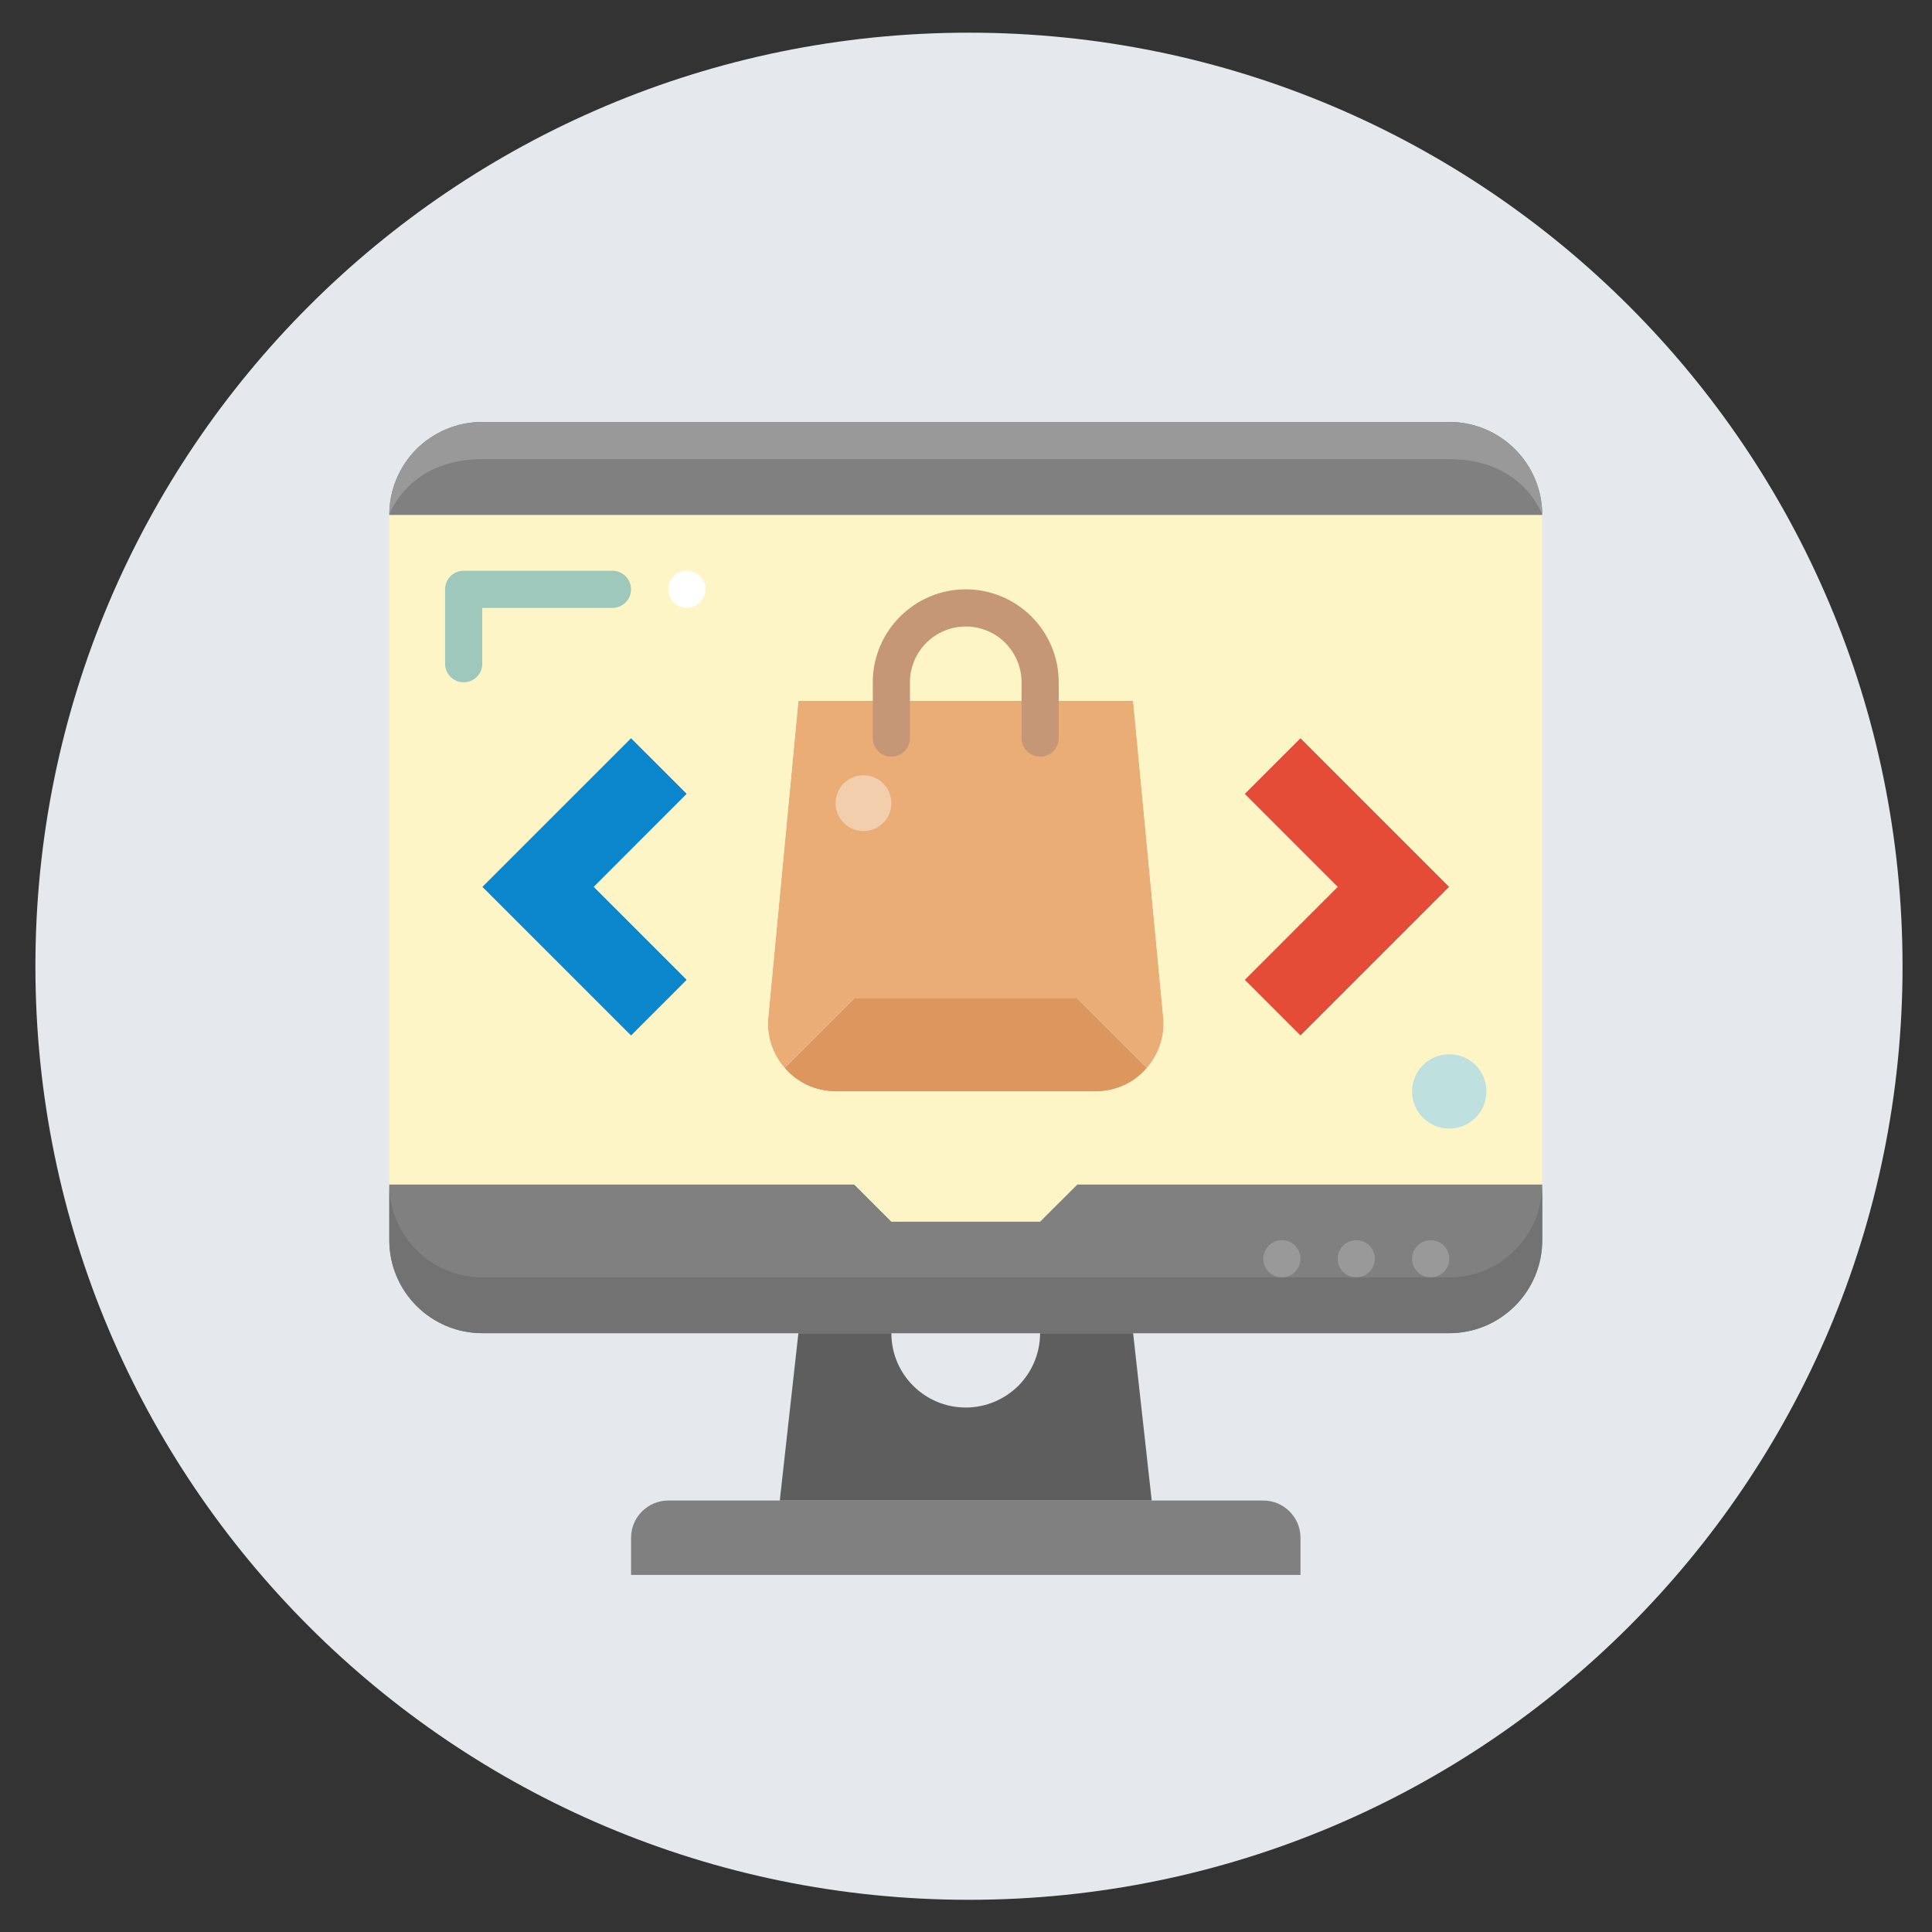
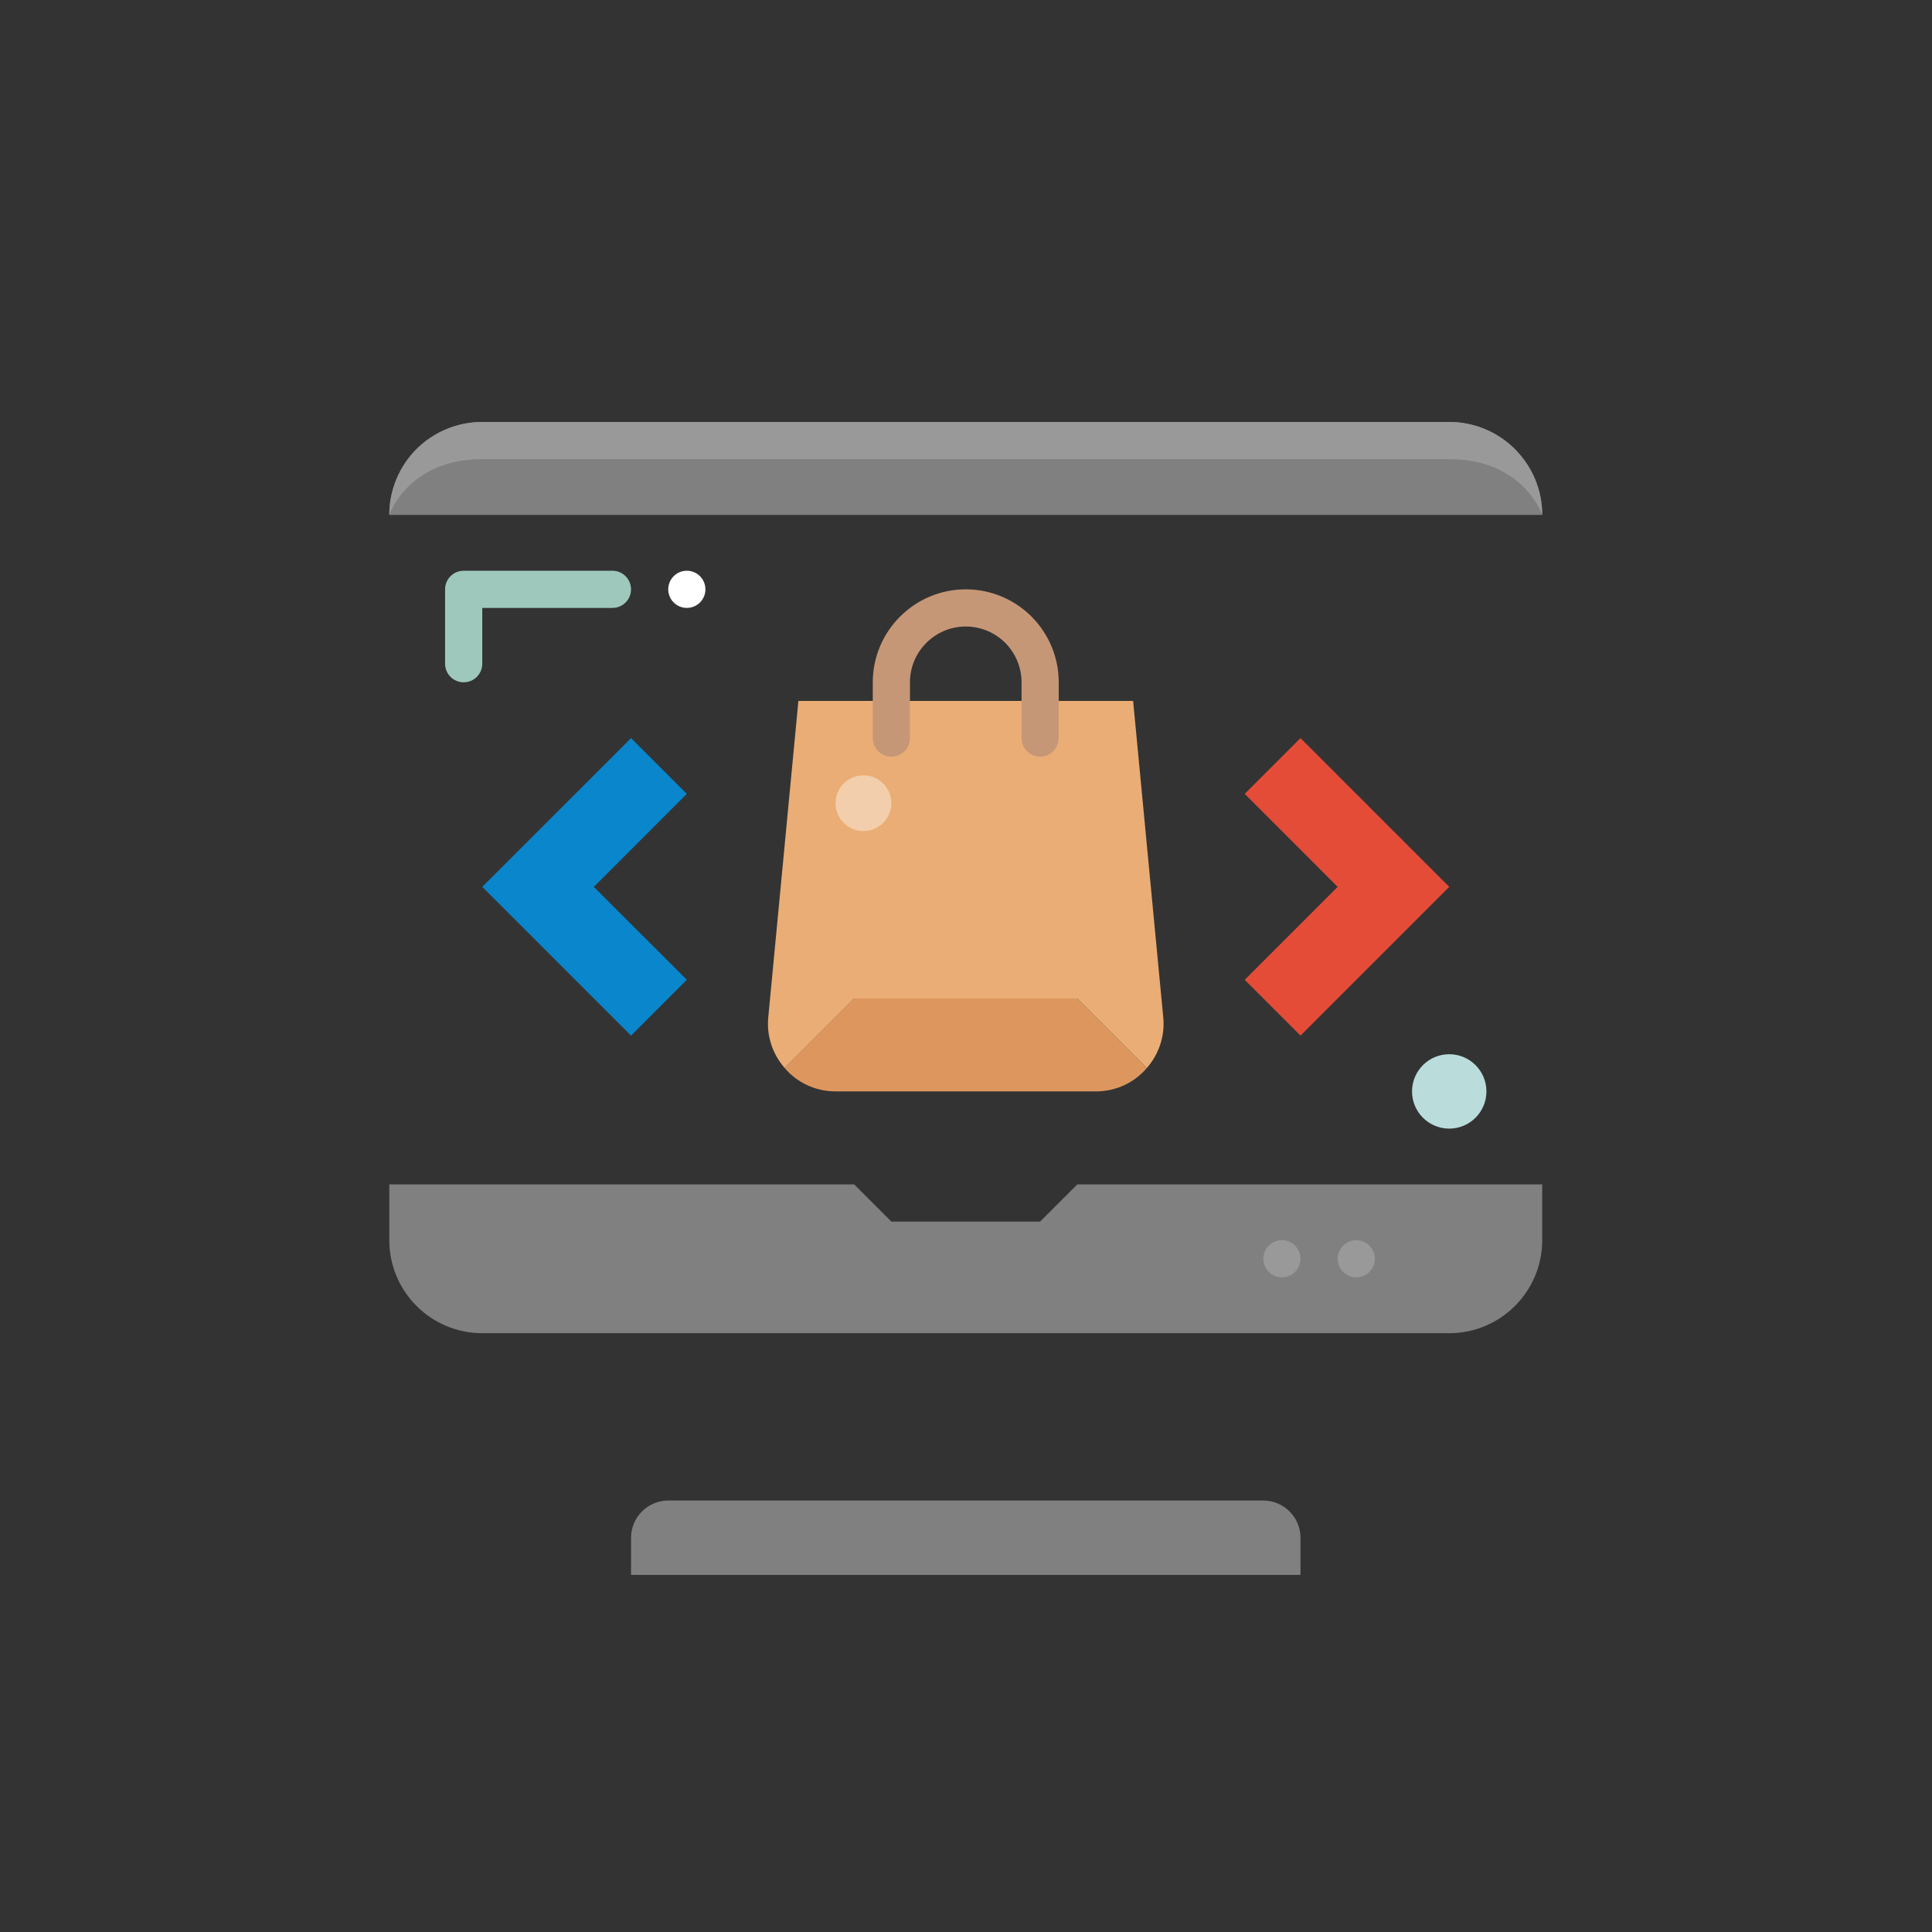
<svg xmlns="http://www.w3.org/2000/svg" xmlns:ns1="http://sodipodi.sourceforge.net/DTD/sodipodi-0.dtd" xmlns:ns2="http://www.inkscape.org/namespaces/inkscape" version="1.1" id="svg2" xml:space="preserve" width="80" height="80" viewBox="0 0 80 80" ns1:docname="icon_wifi_neg.ai">
  <rect x="0" y="0" width="80" height="80" fill="#333333" stroke="none" />
  <defs id="defs6">
    <clipPath clipPathUnits="userSpaceOnUse" id="clipPath18">
      <path d="M 0,60 H 60 V 0 H 0 Z" id="path16" />
    </clipPath>
    <clipPath clipPathUnits="userSpaceOnUse" id="clipPath26">
-       <path d="M 1.1,59 H 59.1 V 1 H 1.1 Z" id="path24" />
-     </clipPath>
+       </clipPath>
    <clipPath clipPathUnits="userSpaceOnUse" id="clipPath70">
-       <path d="M 12.093,44.019 H 47.907 V 22.068 H 12.093 Z" id="path68" />
-     </clipPath>
+       </clipPath>
    <clipPath clipPathUnits="userSpaceOnUse" id="clipPath98">
      <path d="m 43.863,27.268 h 2.311 v -2.312 h -2.311 z" id="path96" />
    </clipPath>
  </defs>
  <ns1:namedview pagecolor="#ffffff" bordercolor="#666666" borderopacity="1" objecttolerance="10" gridtolerance="10" guidetolerance="10" ns2:pageopacity="0" ns2:pageshadow="2" ns2:window-width="640" ns2:window-height="480" id="namedview4" />
  <g id="g10" ns2:groupmode="layer" ns2:label="icon_wifi_neg" transform="matrix(1.333,0,0,-1.333,0,80)">
    <g id="g12">
      <g id="g14" clip-path="url(#clipPath18)">
        <g id="g20">
          <g id="g22" />
          <g id="g34">
            <g clip-path="url(#clipPath26)" opacity="0.93" id="g32">
              <g transform="translate(30.1,59)" id="g30">
                <path d="m 0,0 c 16.016,0 29,-12.984 29,-29 0,-16.016 -12.984,-29 -29,-29 -16.016,0 -29,12.984 -29,29 0,16.016 12.984,29 29,29" style="fill:#f2f5fa;fill-opacity:1;fill-rule:nonzero;stroke:none" id="path28" />
              </g>
            </g>
          </g>
        </g>
        <g id="g36" transform="translate(40.398,12.248)">
          <path d="M 0,0 V -1.155 H -20.795 V 0 c 0,0.636 0.52,1.155 1.155,1.155 h 3.466 11.553 3.466 C -0.52,1.155 0,0.636 0,0" style="fill:#808080;fill-opacity:1;fill-rule:nonzero;stroke:none" id="path38" />
        </g>
        <g id="g40" transform="translate(35.199,18.602)">
-           <path d="M 0,0 0.577,-5.198 H -10.976 L -10.398,0 h 2.888 c 0,-1.275 1.034,-2.31 2.311,-2.31 0.635,0 1.213,0.26 1.635,0.676 0.416,0.422 0.674,1 0.674,1.634 z" style="fill:#5e5e5e;fill-opacity:1;fill-rule:nonzero;stroke:none" id="path42" />
-         </g>
+           </g>
        <g id="g44" transform="translate(47.907,21.491)">
          <path d="m 0,0 c 0,-1.595 -1.294,-2.89 -2.889,-2.89 h -9.819 -2.89 -4.62 -2.888 -9.82 c -1.595,0 -2.888,1.295 -2.888,2.89 v 1.732 h 14.441 l 1.155,-1.155 h 4.62 l 1.157,1.155 H 0 Z" style="fill:#808080;fill-opacity:1;fill-rule:nonzero;stroke:none" id="path46" />
        </g>
        <g id="g48" transform="translate(45.019,32.466)">
          <path d="M 0,0 -4.621,-4.621 -6.354,-2.888 -3.466,0 -6.354,2.889 -4.621,4.621 Z" style="fill:#e54c38;fill-opacity:1;fill-rule:nonzero;stroke:none" id="path50" />
        </g>
        <g id="g52" transform="translate(33.466,29)">
          <path d="M 0,0 2.16,-2.16 C 1.785,-2.605 1.213,-2.888 0.577,-2.888 H -7.51 c -0.635,0 -1.207,0.283 -1.582,0.728 L -6.932,0 Z" style="fill:#dd975e;fill-opacity:1;fill-rule:nonzero;stroke:none" id="path54" />
        </g>
        <g id="g56" transform="translate(21.335,35.355)">
          <path d="M 0,0 -2.888,-2.889 0,-5.776 -1.732,-7.51 l -4.622,4.621 4.622,4.621 z" style="fill:#0986cc;fill-opacity:1;fill-rule:nonzero;stroke:none" id="path58" />
        </g>
        <g id="g60" transform="translate(36.135,28.411)">
          <path d="m 0,0 c 0.058,-0.596 -0.146,-1.155 -0.509,-1.571 l -2.16,2.16 h -6.932 l -2.16,-2.16 c -0.364,0.416 -0.566,0.975 -0.509,1.571 l 0.936,9.831 h 10.398 z" style="fill:#eaad75;fill-opacity:1;fill-rule:nonzero;stroke:none" id="path62" />
        </g>
        <g id="g64">
          <g id="g66" />
          <g id="g78">
            <g clip-path="url(#clipPath70)" opacity="0.98" id="g76">
              <g transform="translate(18.447,32.466)" id="g74">
                <path d="M 0,0 2.888,2.889 1.155,4.621 -3.466,0 1.155,-4.621 2.888,-2.888 Z M 21.95,-4.621 26.571,0 21.95,4.621 20.217,2.889 23.105,0 20.217,-2.888 Z m 7.51,16.174 V -9.242 H 15.019 l -1.157,-1.155 H 9.242 L 8.087,-9.242 H -6.354 V 11.553 Z M 17.179,-5.626 c 0.363,0.416 0.566,0.976 0.508,1.571 L 16.752,5.776 H 6.354 L 5.418,-4.055 C 5.36,-4.65 5.562,-5.21 5.927,-5.626 6.302,-6.071 6.874,-6.354 7.509,-6.354 h 8.087 c 0.635,0 1.208,0.283 1.583,0.728" style="fill:#fff5c6;fill-opacity:1;fill-rule:nonzero;stroke:none" id="path72" />
              </g>
            </g>
          </g>
        </g>
        <g id="g80" transform="translate(47.907,44.019)">
          <path d="m 0,0 h -35.814 c 0,0.797 0.323,1.52 0.843,2.045 0.526,0.52 1.248,0.844 2.045,0.844 H -2.889 C -1.294,2.889 0,1.595 0,0" style="fill:#808080;fill-opacity:1;fill-rule:nonzero;stroke:none" id="path82" />
        </g>
        <g id="g84" transform="translate(14.981,45.752)">
          <path d="m 0,0 h 30.037 c 2.312,0 2.889,-1.733 2.889,-1.733 0,1.594 -1.294,2.888 -2.889,2.888 L 0,1.155 c -0.797,0 -1.52,-0.323 -2.045,-0.843 -0.52,-0.526 -0.844,-1.249 -0.844,-2.045 0,0 0.578,1.733 2.889,1.733" style="fill:#999999;fill-opacity:1;fill-rule:nonzero;stroke:none" id="path86" />
        </g>
        <g id="g88" transform="translate(45.019,20.336)">
-           <path d="m 0,0 h -9.819 -2.89 -4.62 -2.889 -9.819 c -1.595,0 -2.889,1.293 -2.889,2.888 V 1.155 c 0,-1.594 1.294,-2.889 2.889,-2.889 h 9.819 2.889 4.62 2.89 H 0 c 1.595,0 2.889,1.295 2.889,2.889 V 2.888 C 2.889,1.293 1.595,0 0,0" style="fill:#727272;fill-opacity:1;fill-rule:nonzero;stroke:none" id="path90" />
-         </g>
+           </g>
        <g id="g92">
          <g id="g94" />
          <g id="g106">
            <g clip-path="url(#clipPath98)" opacity="0.98" id="g104">
              <g transform="translate(46.174,26.112)" id="g102">
                <path d="m 0,0 c 0,-0.639 -0.518,-1.156 -1.155,-1.156 -0.638,0 -1.156,0.517 -1.156,1.156 0,0.638 0.518,1.155 1.156,1.155 C -0.518,1.155 0,0.638 0,0" style="fill:#bde0df;fill-opacity:1;fill-rule:nonzero;stroke:none" id="path100" />
              </g>
            </g>
          </g>
        </g>
        <g id="g108" transform="translate(27.689,35.065)">
          <path d="m 0,0 c 0,-0.479 -0.388,-0.866 -0.866,-0.866 -0.48,0 -0.867,0.387 -0.867,0.866 0,0.479 0.387,0.866 0.867,0.866 C -0.388,0.866 0,0.479 0,0" style="fill:#f2ceac;fill-opacity:1;fill-rule:nonzero;stroke:none" id="path110" />
        </g>
        <g id="g112" transform="translate(14.403,38.82)">
          <path d="m 0,0 c -0.319,0 -0.577,0.258 -0.577,0.577 v 2.311 c 0,0.319 0.258,0.578 0.577,0.578 H 4.621 C 4.94,3.466 5.199,3.207 5.199,2.888 5.199,2.568 4.94,2.311 4.621,2.311 H 0.578 V 0.577 C 0.578,0.258 0.319,0 0,0" style="fill:#9ec8bc;fill-opacity:1;fill-rule:nonzero;stroke:none" id="path114" />
        </g>
        <g id="g116" transform="translate(32.31,36.51)">
          <path d="m 0,0 c -0.318,0 -0.577,0.258 -0.577,0.577 v 1.734 c 0,0.459 -0.181,0.895 -0.51,1.229 -0.326,0.322 -0.764,0.503 -1.223,0.503 -0.956,0 -1.733,-0.777 -1.733,-1.732 V 0.577 C -4.043,0.258 -4.301,0 -4.62,0 -4.939,0 -5.198,0.258 -5.198,0.577 v 1.734 c 0,1.591 1.296,2.887 2.888,2.887 0.765,0 1.49,-0.299 2.04,-0.842 C 0.28,3.8 0.578,3.074 0.578,2.311 V 0.577 C 0.578,0.258 0.32,0 0,0" style="fill:#c69777;fill-opacity:1;fill-rule:nonzero;stroke:none" id="path118" />
        </g>
        <g id="g120" transform="translate(45.019,20.913)">
-           <path d="m 0,0 c 0,-0.318 -0.259,-0.577 -0.578,-0.577 -0.318,0 -0.577,0.259 -0.577,0.577 0,0.319 0.259,0.578 0.577,0.578 C -0.259,0.578 0,0.319 0,0" style="fill:#999999;fill-opacity:1;fill-rule:nonzero;stroke:none" id="path122" />
-         </g>
+           </g>
        <g id="g124" transform="translate(42.708,20.913)">
          <path d="m 0,0 c 0,-0.318 -0.259,-0.577 -0.577,-0.577 -0.319,0 -0.578,0.259 -0.578,0.577 0,0.319 0.259,0.578 0.578,0.578 C -0.259,0.578 0,0.319 0,0" style="fill:#999999;fill-opacity:1;fill-rule:nonzero;stroke:none" id="path126" />
        </g>
        <g id="g128" transform="translate(40.398,20.913)">
          <path d="m 0,0 c 0,-0.318 -0.258,-0.577 -0.577,-0.577 -0.319,0 -0.578,0.259 -0.578,0.577 0,0.319 0.259,0.578 0.578,0.578 C -0.258,0.578 0,0.319 0,0" style="fill:#999999;fill-opacity:1;fill-rule:nonzero;stroke:none" id="path130" />
        </g>
        <g id="g132" transform="translate(21.913,41.708)">
          <path d="m 0,0 c 0,-0.319 -0.259,-0.577 -0.578,-0.577 -0.318,0 -0.577,0.258 -0.577,0.577 0,0.319 0.259,0.578 0.577,0.578 C -0.259,0.578 0,0.319 0,0" style="fill:#ffffff;fill-opacity:1;fill-rule:nonzero;stroke:none" id="path134" />
        </g>
      </g>
    </g>
  </g>
</svg>